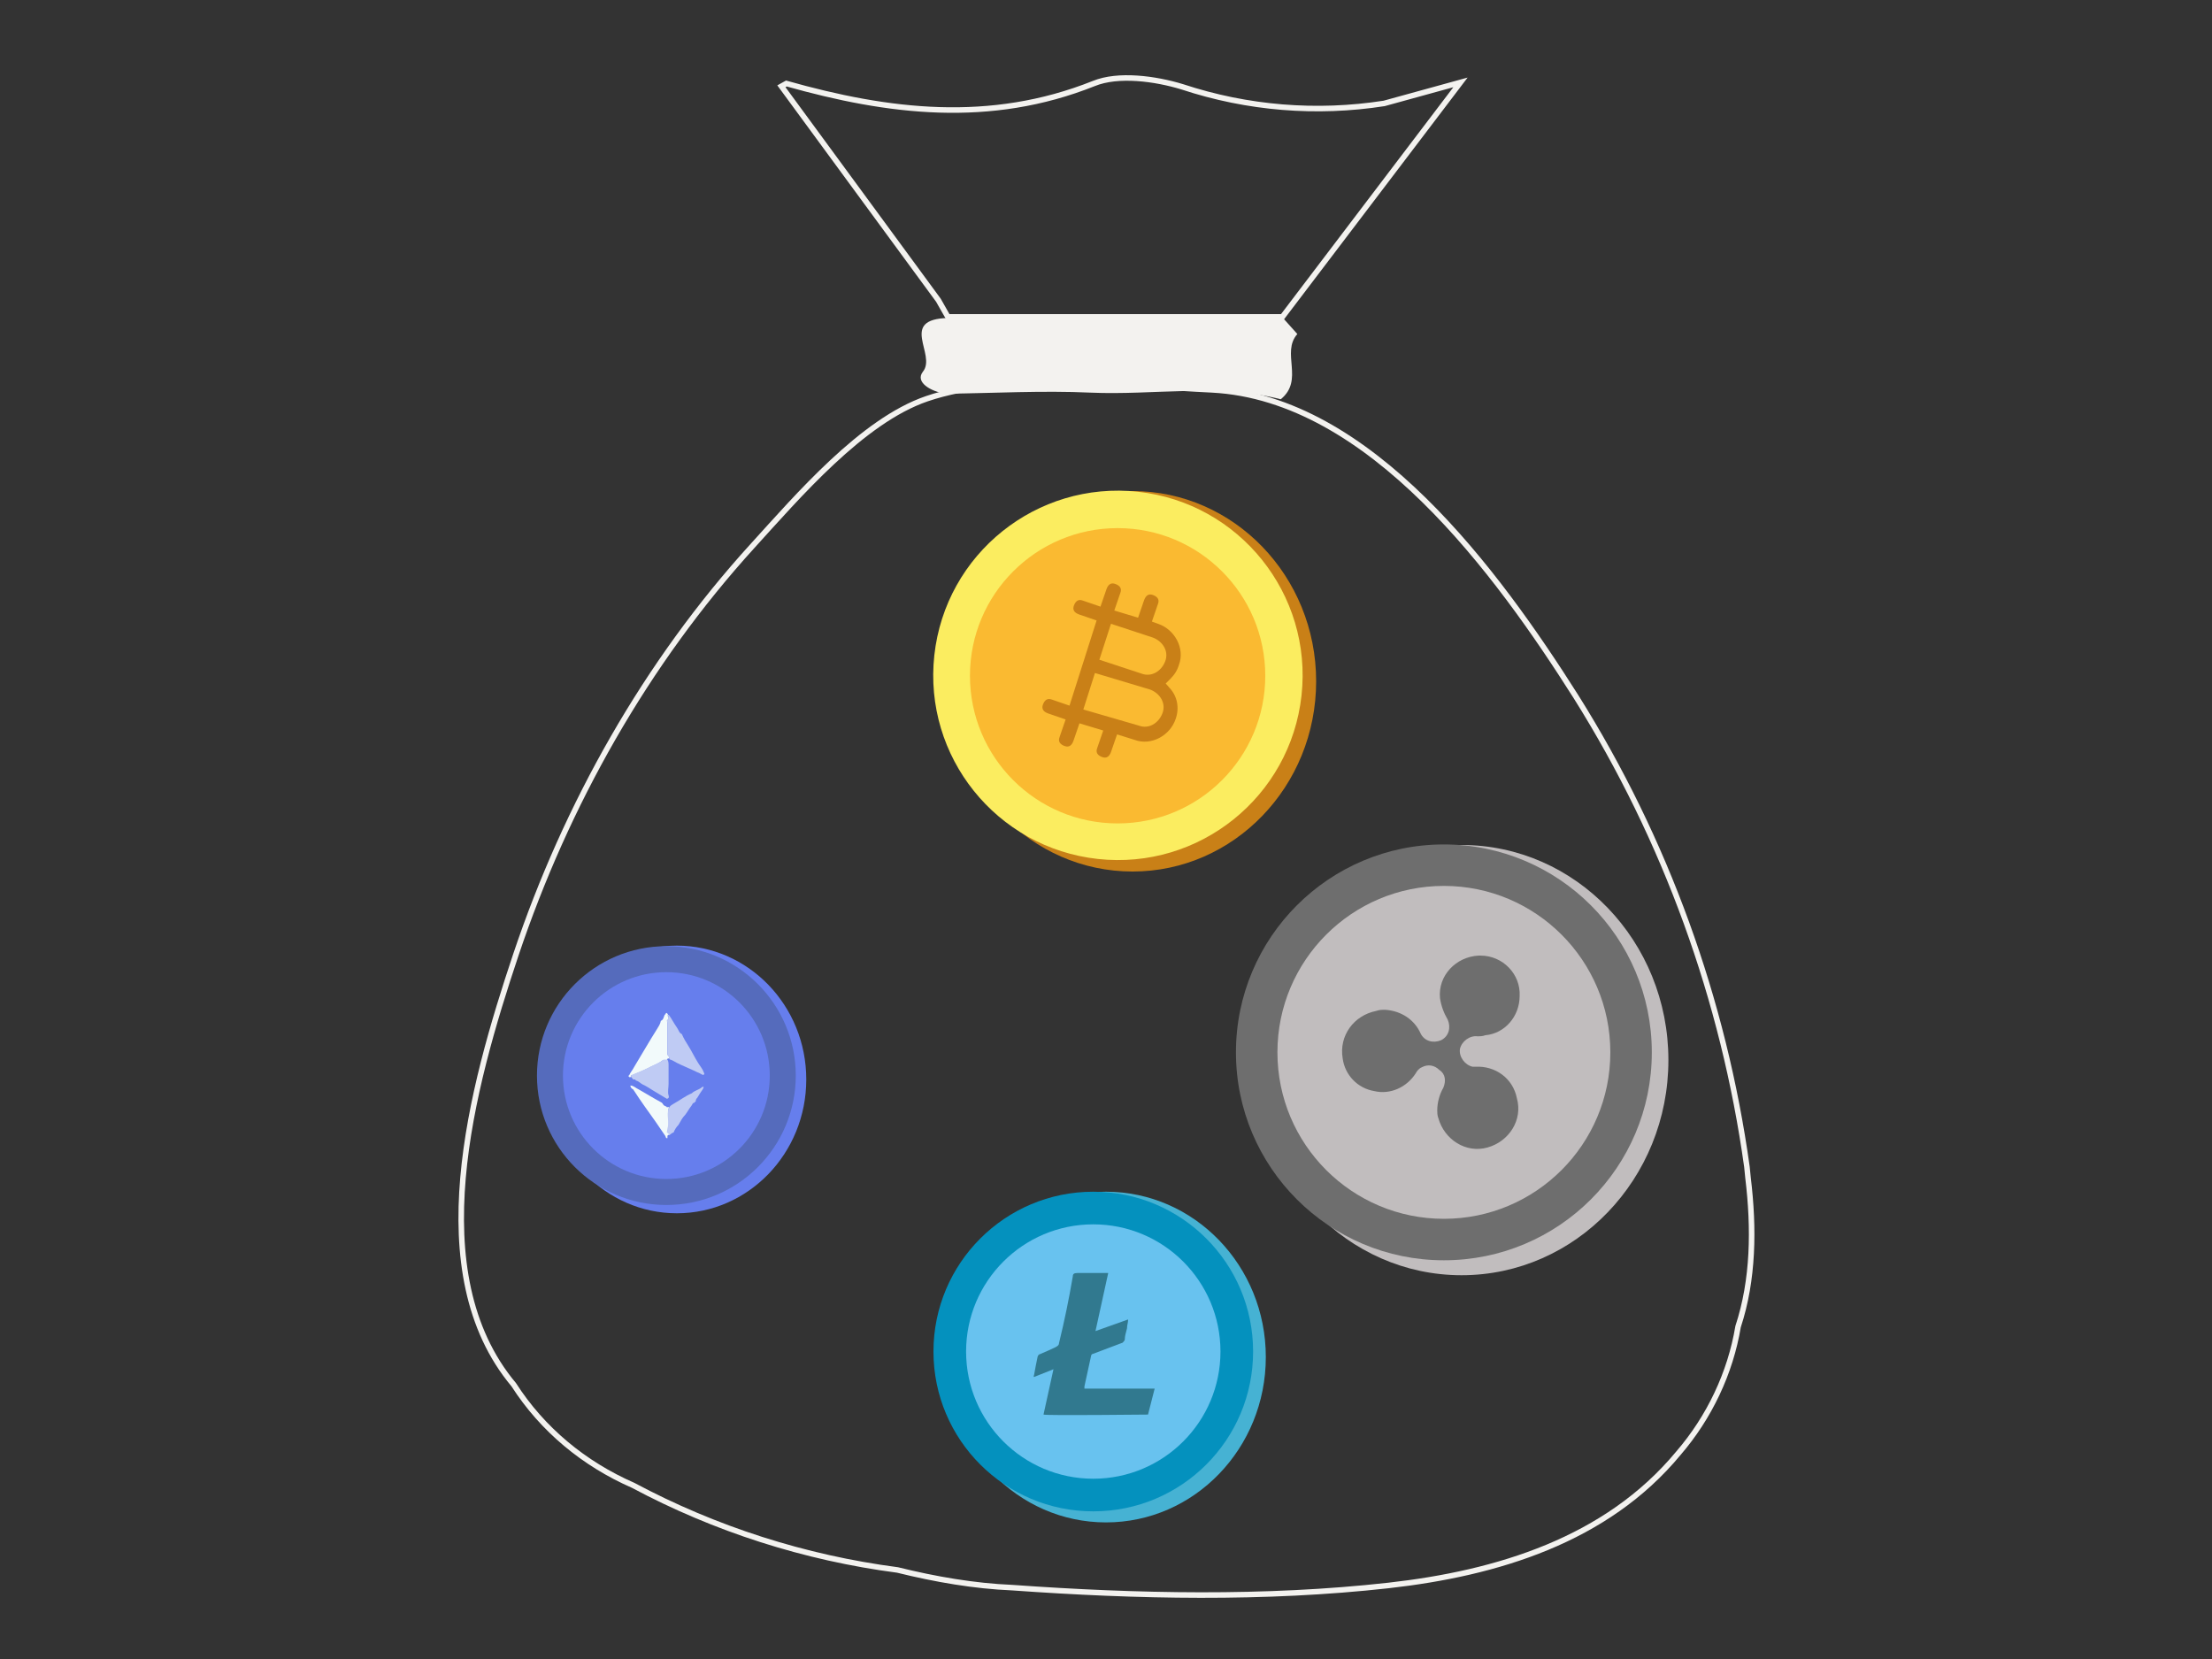
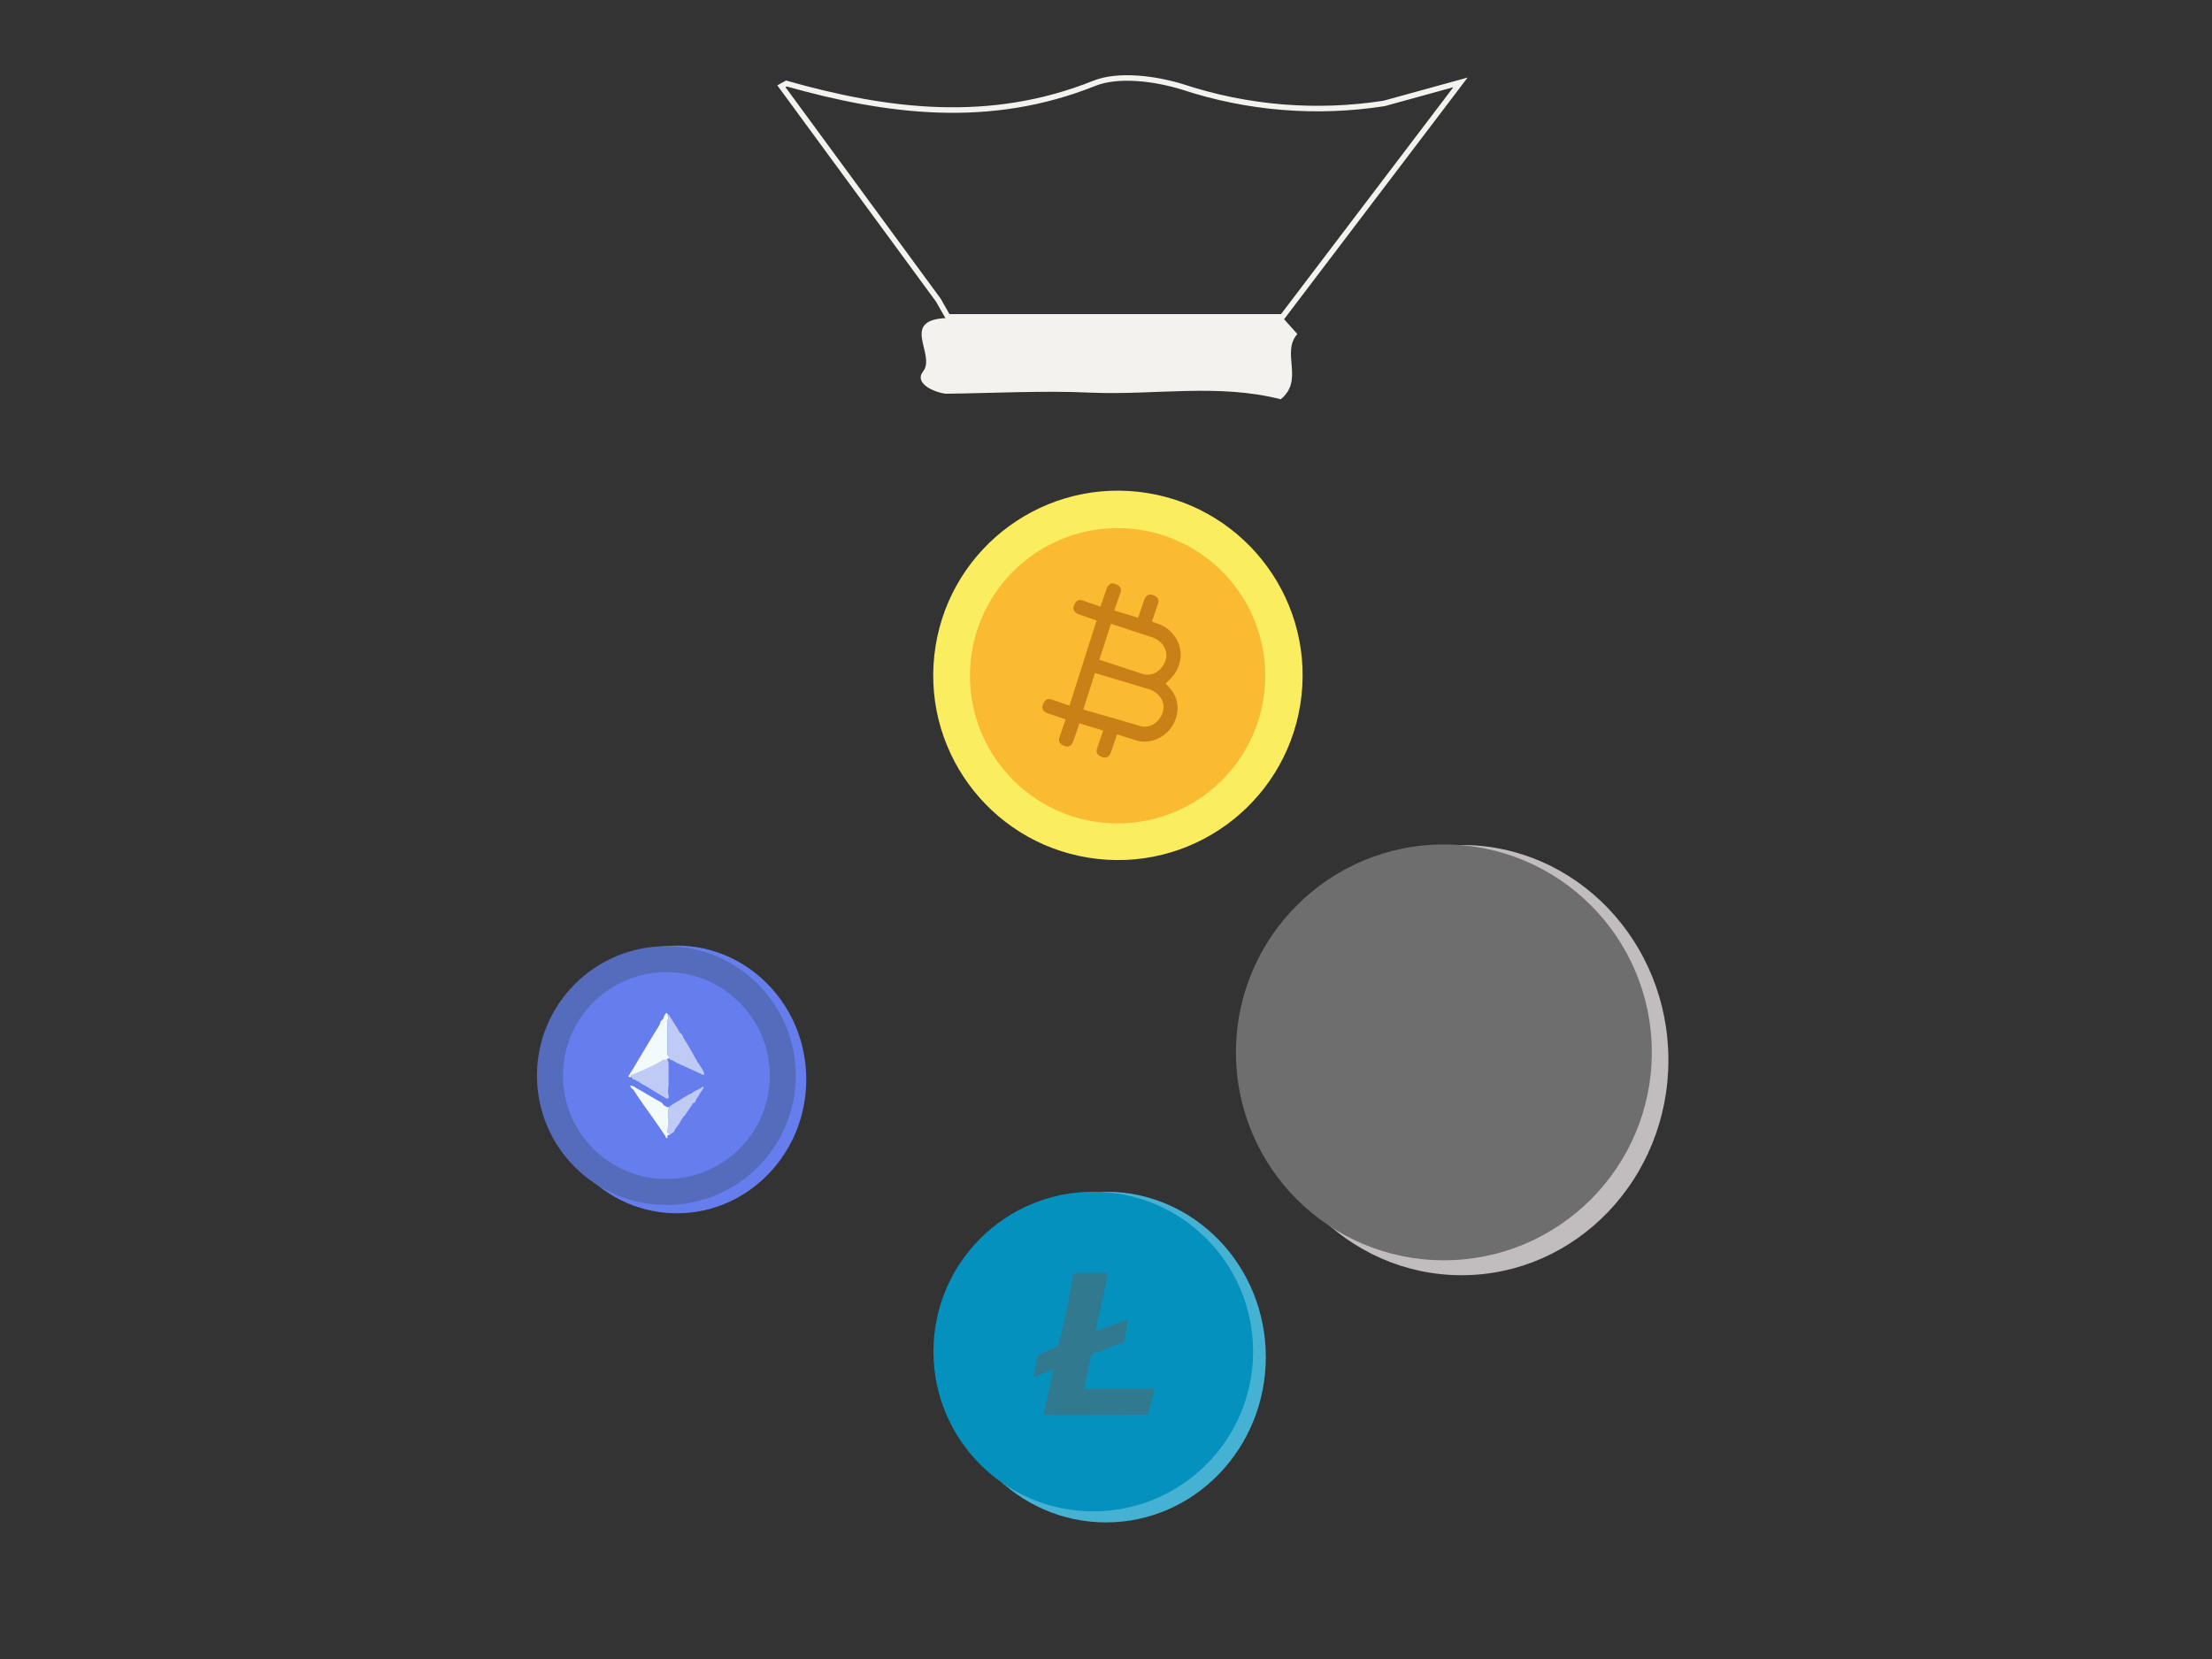
<svg xmlns="http://www.w3.org/2000/svg" version="1.1" id="Layer_1" x="0px" y="0px" viewBox="0 0 400 300" style="enable-background:new 0 0 400 300;" xml:space="preserve">
  <rect x="0" y="0" width="400" height="300" fill="#333333" stroke="none" />
  <style type="text/css">
	.st0{fill:#F3F2EF;}
	.st1{fill:none;stroke:#F3F2EF;stroke-miterlimit:10;}
	.st2{fill:#6A6664;}
	.st3{fill:#C98017;}
	.st4{fill:#FBED60;}
	.st5{fill:#FABA31;}
	.st6{fill:#C1BDBE;}
	.st7{fill:#6E6E6E;}
	.st8{fill:#46B2D3;}
	.st9{fill:#0491BE;}
	.st10{fill:#68C2EF;}
	.st11{fill:#31798F;}
	.st12{fill:#667EED;}
	.st13{fill:#556BBC;}
	.st14{fill:#BFCBF4;}
	.st15{fill:#F2FAFB;}
</style>
  <g>
    <path class="st0" d="M231.6,72.2c-11.3-2.9-22.9-0.7-34.4-1.2c-8.7-0.4-17.5,0.1-26.2,0.2c-2.7-0.4-5.6-2.1-4.1-4   c2.5-3.1-4.5-9.5,4.6-9.7h60.5l2.6,2.9C231.6,63.8,235.9,68.7,231.6,72.2z" />
    <path class="st1" d="M250.3,18.7c-12.2,1.9-24.7,0.9-36.5-3c-4.9-1.5-11.6-2.4-16-0.6c-18.8,7.5-37.2,5.2-55.6,0l-0.9,0.5   l28.4,38.7c0.6,1,1.1,2,1.7,3h60.5l32.2-42.4L250.3,18.7z" />
-     <path class="st1" d="M316.1,213l-0.2-2c-4.2-30.2-14.7-59.2-30.9-85c-14.2-22.4-37.2-54-65.8-55.5c-15.3-0.7-36.9-3.4-51.6,1.6   c-11.7,4-23.4,17.7-31.5,26.6c-19.3,21.2-33.7,46.8-42.8,73.9c-8.1,24.2-17.3,57.6-0.4,77.8c5.2,8.1,12.7,14.3,21.6,18.2   c14.8,7.9,31,13.1,47.8,15.3c6.9,1.7,13.8,2.9,20.8,3.2c22.4,1.6,45.6,2.1,68-0.4c19.6-2.2,39.4-8.2,52.4-23.9   c5.6-6.5,9.4-14.5,10.8-22.9C317.1,231.4,317.2,222.1,316.1,213z" />
  </g>
-   <path class="st2" d="M-524.2,64c0.1,0.3,0.3,0.8,0.5,1.1C-523.8,64.8-524,64.4-524.2,64z" />
+   <path class="st2" d="M-524.2,64c0.1,0.3,0.3,0.8,0.5,1.1C-523.8,64.8-524,64.4-524.2,64" />
  <g>
    <g>
-       <ellipse class="st3" cx="204.8" cy="123.2" rx="33.2" ry="34.4" />
-     </g>
+       </g>
    <g>
      <ellipse transform="matrix(0.109 -0.994 0.994 0.109 58.65 309.795)" class="st4" cx="202.2" cy="122.2" rx="33.4" ry="33.4" />
    </g>
    <g>
      <ellipse class="st5" cx="202.1" cy="122.2" rx="26.7" ry="26.7" />
    </g>
    <g>
      <path class="st3" d="M205.2,133.8c3,1.1,6.4-0.8,7.4-3.8c0.7-2,0.3-4.1-1.1-5.6l-0.7-0.8l0.8-0.8c0.8-0.8,1.3-1.6,1.6-2.6    c1.1-3-0.8-6.4-3.8-7.4l-1.1-0.4l1.1-3.2c0.3-0.8-0.1-1.3-0.9-1.6c-0.8-0.3-1.3,0.1-1.6,0.9l-1.1,3.2l-4.3-1.3l1.1-3.2    c0.3-0.8-0.1-1.3-0.9-1.6c-0.8-0.3-1.3,0.1-1.6,0.9l-1.1,3.2l-3.2-1.1c-0.8-0.3-1.3,0.1-1.6,0.9c-0.3,0.8,0.1,1.3,0.9,1.6l3.2,1.1    l-4.9,15.4l-3.2-1.1c-0.8-0.3-1.3,0.1-1.6,0.9c-0.3,0.8,0.1,1.3,0.9,1.6l3.2,1.1l-1.1,3.2c-0.3,0.8,0.1,1.3,0.9,1.6    c0.8,0.3,1.3-0.1,1.6-0.9l1.1-3.2l4.3,1.3l-1.1,3.2c-0.3,0.8,0.1,1.3,0.9,1.6c0.8,0.3,1.3-0.1,1.6-0.9l1.1-3.2L205.2,133.8    L205.2,133.8z M200.9,112.8l7.6,2.5c1.8,0.7,2.9,2.5,2.2,4.3c-0.7,1.8-2.5,2.9-4.3,2.2l0,0l-7.6-2.5L200.9,112.8z M195.9,128.3    l2.1-6.6l10,3c1.8,0.7,2.9,2.5,2.2,4.3c-0.7,1.8-2.5,2.9-4.3,2.2L195.9,128.3z" />
    </g>
  </g>
  <g>
    <g>
      <ellipse class="st6" cx="264.3" cy="191.7" rx="37.4" ry="38.9" />
    </g>
    <g>
      <circle class="st7" cx="261.1" cy="190.3" r="37.6" />
    </g>
    <g>
-       <circle class="st6" cx="261.1" cy="190.3" r="30.1" />
-     </g>
+       </g>
    <g>
      <path class="st7" d="M267.7,172.8c4.1,0,7.3,3.4,7.1,7.3c0,3.7-2.7,6.8-6.2,7.1c-0.5,0.2-1.1,0.2-1.4,0.2    c-1.4-0.2-2.9,0.9-3.2,2.3c-0.2,1.4,0.9,2.9,2.3,3.2c0.2,0,0.4,0,0.5,0c3.6-0.2,6.8,2.1,7.5,5.7c1.1,3.9-1.4,7.8-5.3,8.9    c-3.9,1.1-7.8-1.4-8.9-5.3c-0.2-0.5-0.2-1.1-0.2-1.4c0-1.4,0.4-2.9,1.1-4.1c0.5-1.2,0.4-2.5-0.7-3.2c-0.9-0.9-2.1-1.1-3.2-0.5    c-0.5,0.2-0.9,0.7-1.1,1.1c-1.6,2.5-4.6,3.9-7.5,3.2c-3-0.5-5.3-2.9-5.7-5.9c-0.7-4.1,2-7.8,6.1-8.6c0.5-0.2,1.1-0.2,1.6-0.2    c2.9,0.2,5.3,1.8,6.4,4.3c0.7,1.4,2.3,1.8,3.7,1.2c1.4-0.7,1.8-2.3,1.2-3.7l0,0c-0.7-1.2-1.2-2.5-1.4-3.9c-0.4-4.1,2.9-7.5,7-7.7    C267.3,172.8,267.5,172.8,267.7,172.8z" />
    </g>
  </g>
  <g>
    <g>
      <ellipse class="st8" cx="200" cy="245.4" rx="28.9" ry="29.9" />
    </g>
    <g>
      <circle class="st9" cx="197.7" cy="244.4" r="28.9" />
    </g>
    <g>
-       <circle class="st10" cx="197.7" cy="244.4" r="23" />
-     </g>
+       </g>
    <g>
      <path class="st11" d="M200.4,230.2l-2.3,10.5l5.9-2.1c0,0.6-0.2,1-0.2,1.6c-0.2,0.8-0.4,1.4-0.4,2c0,0.2-0.2,0.4-0.4,0.6l-5.3,2    c-0.2,0-0.4,0.2-0.4,0.4c-0.4,1.8-0.8,3.7-1.2,5.5c0,0.2,0,0.2,0,0.4h12.7l-1.2,4.7c-0.4,0-18.4,0.2-18.9,0l1.8-8.2l-3.5,1.4    c-0.2-0.2,0-0.2,0-0.4c0.2-1.2,0.4-2.1,0.6-3.1c0-0.2,0.2-0.6,0.4-0.6c1-0.4,1.8-0.8,2.7-1.2c0.4-0.2,0.8-0.4,0.8-0.8    c1-4.1,1.8-8,2.5-12.1c0-0.4,0.2-0.6,0.8-0.6c1.6,0,3.3,0,5.1,0C200,230.2,200.2,230.2,200.4,230.2z" />
    </g>
  </g>
  <g>
    <g>
      <ellipse class="st12" cx="122.4" cy="195.2" rx="23.4" ry="24.2" />
    </g>
    <g>
      <circle class="st13" cx="120.5" cy="194.5" r="23.4" />
    </g>
    <g>
      <circle class="st12" cx="120.5" cy="194.5" r="18.7" />
    </g>
    <g>
      <g>
        <path class="st14" d="M121,205.3c-0.1-0.2-0.4-0.2-0.4-0.5c0.3-1.2,0.1-2.5,0.2-3.8c0-0.3,0.1-0.5,0.2-0.7     c0.2-0.4,0.5-0.5,0.8-0.7c1.1-0.6,2.1-1.4,3.3-1.9c0.5-0.5,1.2-0.6,1.7-1c0.1-0.1,0.3-0.2,0.4-0.2l0,0c0.1,0.2-0.1,0.4-0.2,0.6     c-0.3,0.4-0.6,0.9-0.9,1.4c-0.2,0.2-0.3,0.4-0.3,0.7l0,0c-0.1,0-0.2,0.1-0.2,0.2c-0.4,0-0.4,0.4-0.6,0.6     c-0.4,0.5-0.7,1.1-1.1,1.6c-0.5,0.5-0.8,1.1-1.2,1.8c-0.4,0.4-0.7,0.9-0.9,1.4C121.6,204.8,121.4,205,121,205.3z" />
      </g>
      <g>
        <path class="st15" d="M121,191.4c-0.2,0-0.4,0-0.4,0.3c-0.2,0-0.5,0-0.7,0c-0.9,0.7-1.9,1-2.8,1.5c-1,0.5-2,0.9-3,1.3     c0,0.1,0,0.2-0.1,0.3c-0.1,0-0.2,0-0.3-0.1c-0.1-0.2,0-0.2,0.1-0.3c0.2-0.5,0.6-0.9,0.9-1.5c1.4-2.3,2.7-4.6,4.1-6.8     c0.3-0.5,0.6-0.9,0.7-1.5l0,0c0.5-0.2,0.5-0.7,0.7-1.1c0.2-0.1,0.2-0.2,0.2-0.3c0.2-0.1,0.3,0.1,0.4,0.3     c-0.2,0.3,0.2,0.4,0.1,0.7c-0.1,0.1-0.2,0.3-0.3,0.4c0.1,0.2,0.1,0.3,0.1,0.4c0,1.9,0,3.9,0,5.7C120.8,190.9,121.1,191,121,191.4     z" />
      </g>
      <g>
        <path class="st14" d="M121,191.4c0.1-0.3-0.3-0.4-0.3-0.7c0-1.9,0-3.8,0-5.7c0-0.1-0.1-0.3-0.1-0.4c0.1-0.2,0.2-0.3,0.3-0.4     c0.1-0.3-0.2-0.5-0.1-0.7c0.1,0,0.1,0.1,0.2,0.1c0.5,0.7,0.9,1.5,1.4,2.2c0.3,0.4,0.4,1,0.9,1.2c0.3,0.7,0.7,1.4,1.1,2     c0.7,1.1,1.2,2.2,1.9,3.3c0.4,0.6,0.8,1.1,1,1.7c0.1,0.1,0.1,0.2-0.1,0.4c-0.4-0.1-0.7-0.4-1.1-0.5c-1.2-0.6-2.5-1.1-3.7-1.7     c-0.4-0.2-0.8-0.5-1.2-0.6C121,191.6,121.1,191.4,121,191.4z" />
      </g>
      <g>
        <path class="st14" d="M114.1,194.7c0-0.1,0-0.2,0.1-0.3c1-0.4,2-0.8,3-1.3c0.9-0.5,2-0.8,2.8-1.5c0.2,0,0.5,0,0.7,0     c0.2,0.4,0.2,0.7,0.2,1.1c0,1.1,0,2.2,0,3.3c0,0.7-0.2,1.4,0,2.1c0.1,0.2,0.1,0.5-0.3,0.6c-0.8-0.5-1.7-1-2.5-1.5     c-0.7-0.4-1.2-0.8-1.9-1.1c-0.4-0.2-0.7-0.6-1.2-0.7c-0.1-0.2-0.2-0.2-0.3-0.2c-0.1,0-0.1,0-0.2,0     C114.4,195,114.2,194.9,114.1,194.7z" />
      </g>
      <g>
        <path class="st15" d="M114,196.3c0.6,0,1,0.5,1.5,0.7c1.4,0.8,2.7,1.6,4,2.3c0.2,0.1,0.3,0.2,0.4,0.4c0.2,0.3,0.4,0.3,0.6,0.4     c0.1,0.1,0.1,0.2,0.2,0.1c0.1,0,0.2,0,0.3,0c-0.1,0.2-0.2,0.5-0.2,0.7c-0.1,1.3,0.2,2.6-0.2,3.8c0.1,0.3,0.4,0.3,0.4,0.5l0,0     c-0.4,0-0.3,0.4-0.3,0.6c-0.3,0.1-0.3-0.2-0.4-0.4c-1.2-1.8-2.4-3.5-3.7-5.3c-0.7-1-1.4-2-2.1-3.1     C114.3,196.9,114,196.7,114,196.3z" />
      </g>
    </g>
  </g>
</svg>